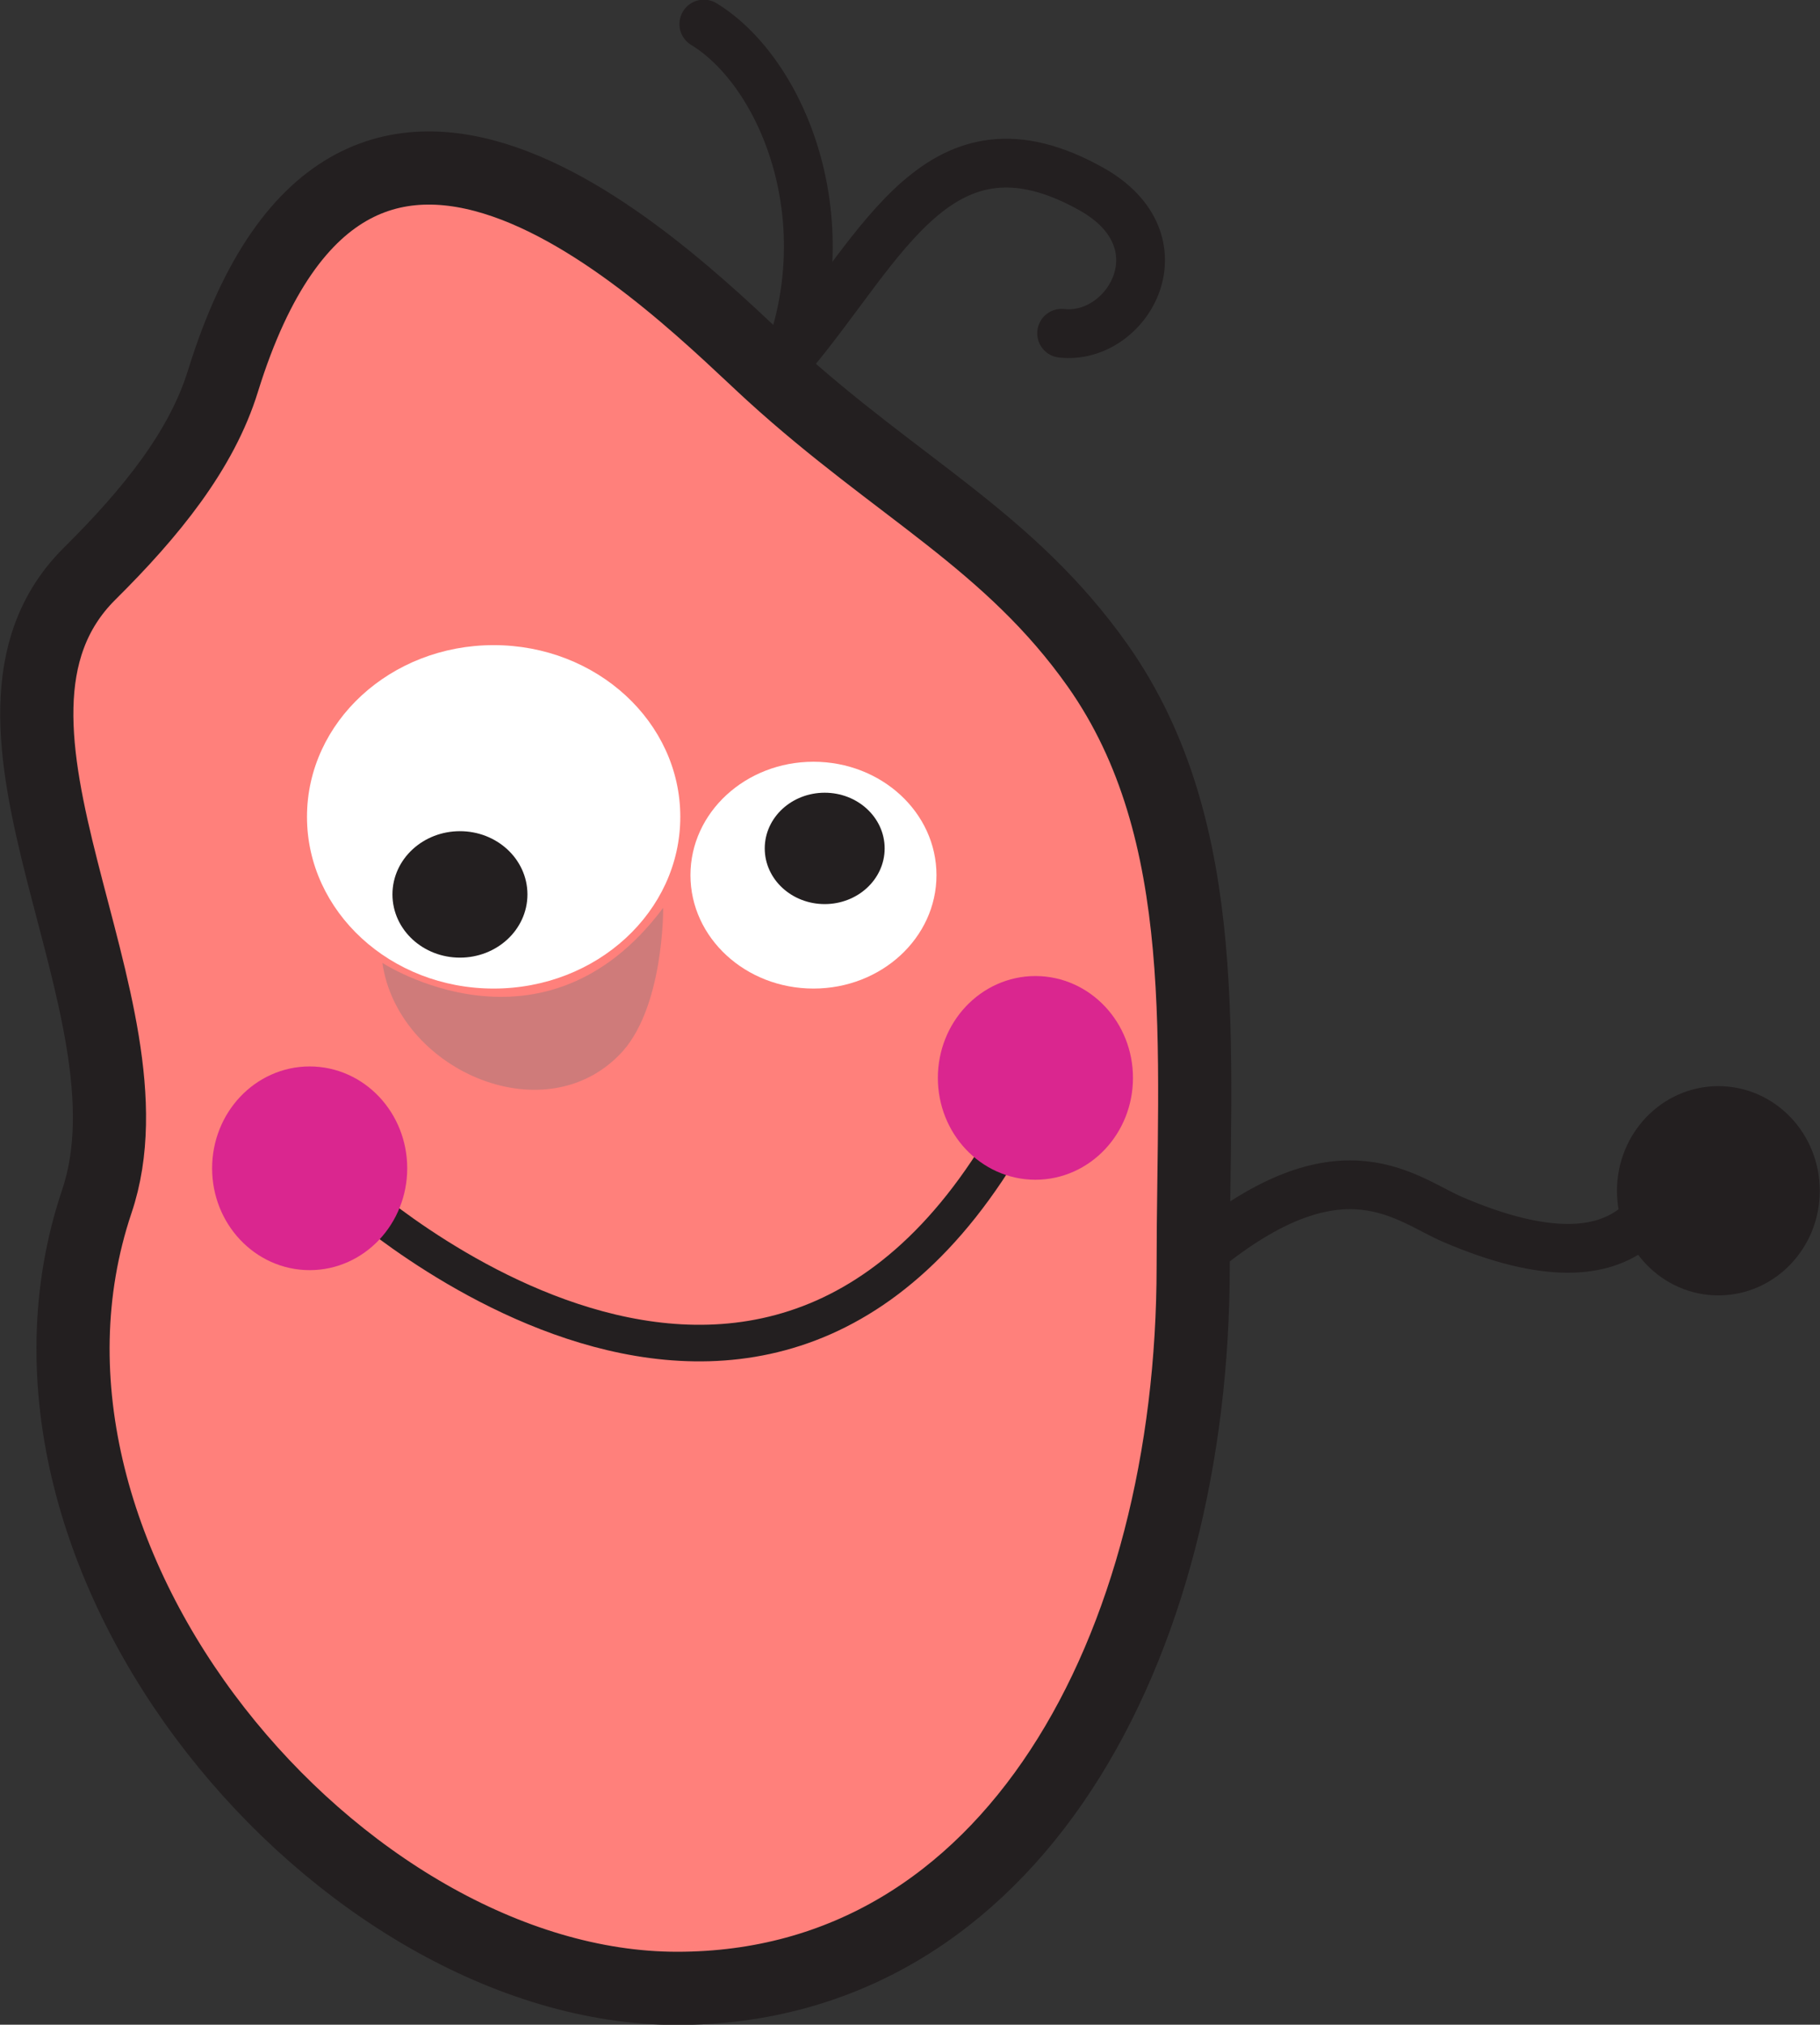
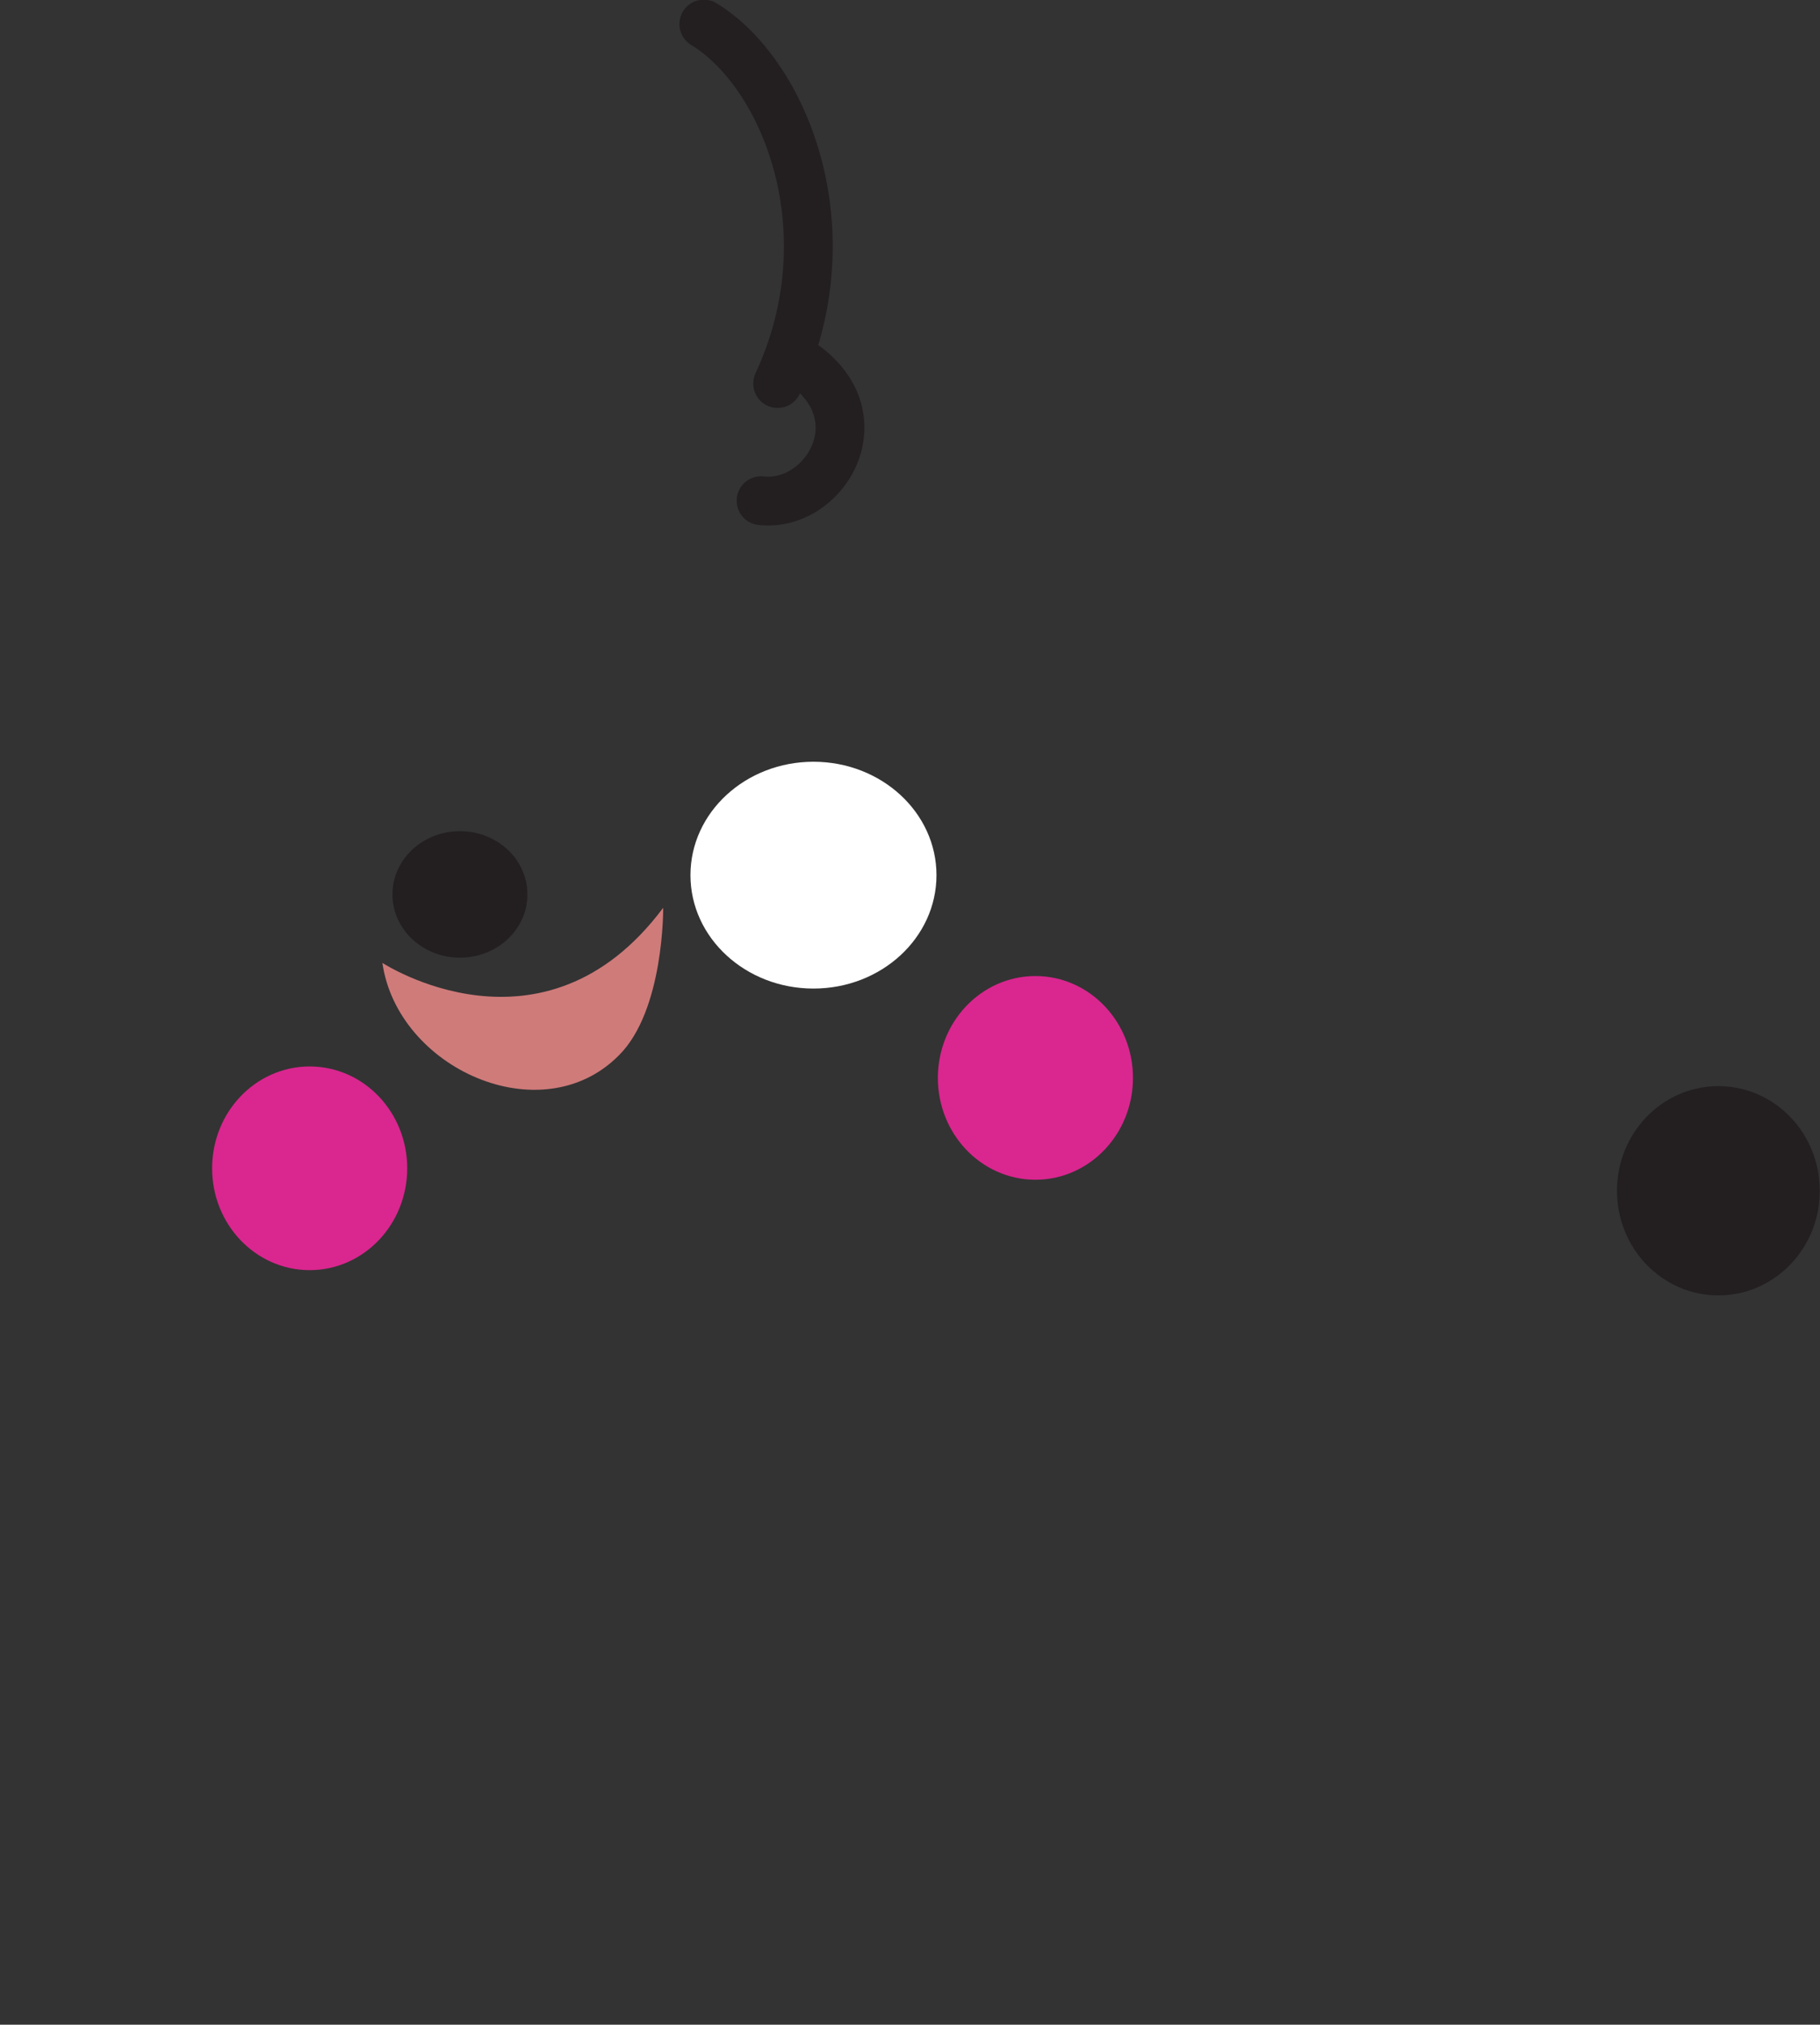
<svg xmlns="http://www.w3.org/2000/svg" id="Layer_1" x="0px" y="0px" viewBox="0 0 340.3 378.5" style="enable-background:new 0 0 340.3 378.5;" xml:space="preserve">
  <rect x="0" y="0" width="340.3" height="378.5" fill="#333333" stroke="none" />
  <style type="text/css">	.st0{fill:#FF807B;stroke:#231F20;stroke-width:13.68;stroke-miterlimit:10;}	.st1{fill:#FFFFFF;}	.st2{fill:#231F20;stroke:#231F20;stroke-width:2.82;}	.st3{fill:#231F20;stroke:#231F20;stroke-width:5.64;}	.st4{fill:none;stroke:#231F20;stroke-width:6.84;}	.st5{fill:#DA268F;stroke:#DA268F;stroke-width:11.28;stroke-linecap:round;stroke-linejoin:round;}	.st6{fill:none;stroke:#231F20;stroke-width:9.12;stroke-miterlimit:10;}	.st7{fill:#231F20;stroke:#231F20;stroke-width:9.12;stroke-miterlimit:10;}	.st8{fill:none;stroke:#231F20;stroke-width:9.12;stroke-linecap:round;stroke-linejoin:round;}	.st9{fill:#CF7B7A;}</style>
  <g>
    <g id="b">
      <g id="c">
        <g>
          <g>
-             <path class="st0" d="M18.1,224.6c-22.7,67.5,45.8,147.1,108.5,147.1s96.5-63.8,96.5-135c0-40.6,4-81.2-17.8-112.2      c-16.5-23.4-37.4-33.2-60.9-54.6c-16.5-15-77.7-79.3-102.7,1.3c-4,13-13.5,24.7-25,36.1C-11.2,135.1,30.5,187.9,18.1,224.6      L18.1,224.6z" />
            <ellipse class="st1" cx="152.1" cy="163.6" rx="23" ry="21.2" />
-             <ellipse class="st1" cx="92.3" cy="152.7" rx="34.9" ry="32.1" />
-             <ellipse class="st2" cx="154.2" cy="158.6" rx="9.8" ry="9" />
            <ellipse class="st3" cx="86" cy="167.2" rx="9.8" ry="9" />
-             <path class="st4" d="M193.6,202.9c-46.2,95.6-128.8,19.4-128.8,19.4" />
            <ellipse class="st5" cx="193.6" cy="201.5" rx="12.6" ry="13.4" />
            <ellipse class="st5" cx="57.9" cy="218.4" rx="12.6" ry="13.4" />
-             <path class="st6" d="M226,233.1c25.3-20.1,37-8.8,45.7-5.1c35.5,15.2,40.6-5.7,42.4-15.9" />
            <ellipse class="st7" cx="321.3" cy="222.6" rx="14.4" ry="15" />
-             <path class="st8" d="M147.8,66.6c17.4-20.6,27.9-47.1,56.2-31.3c17.6,9.8,6.9,28.4-5.5,27" />
+             <path class="st8" d="M147.8,66.6c17.6,9.8,6.9,28.4-5.5,27" />
            <path class="st8" d="M145.4,71.7c13.3-28.6,1.3-58-13.8-67.2" />
          </g>
          <path class="st9" d="M124,169.7c-22.4,30-52.5,10.3-52.5,10.3c2.8,19.7,29.7,31.9,44.2,17.3C124.2,188.9,124,169.7,124,169.7     L124,169.7z" />
        </g>
      </g>
    </g>
  </g>
</svg>